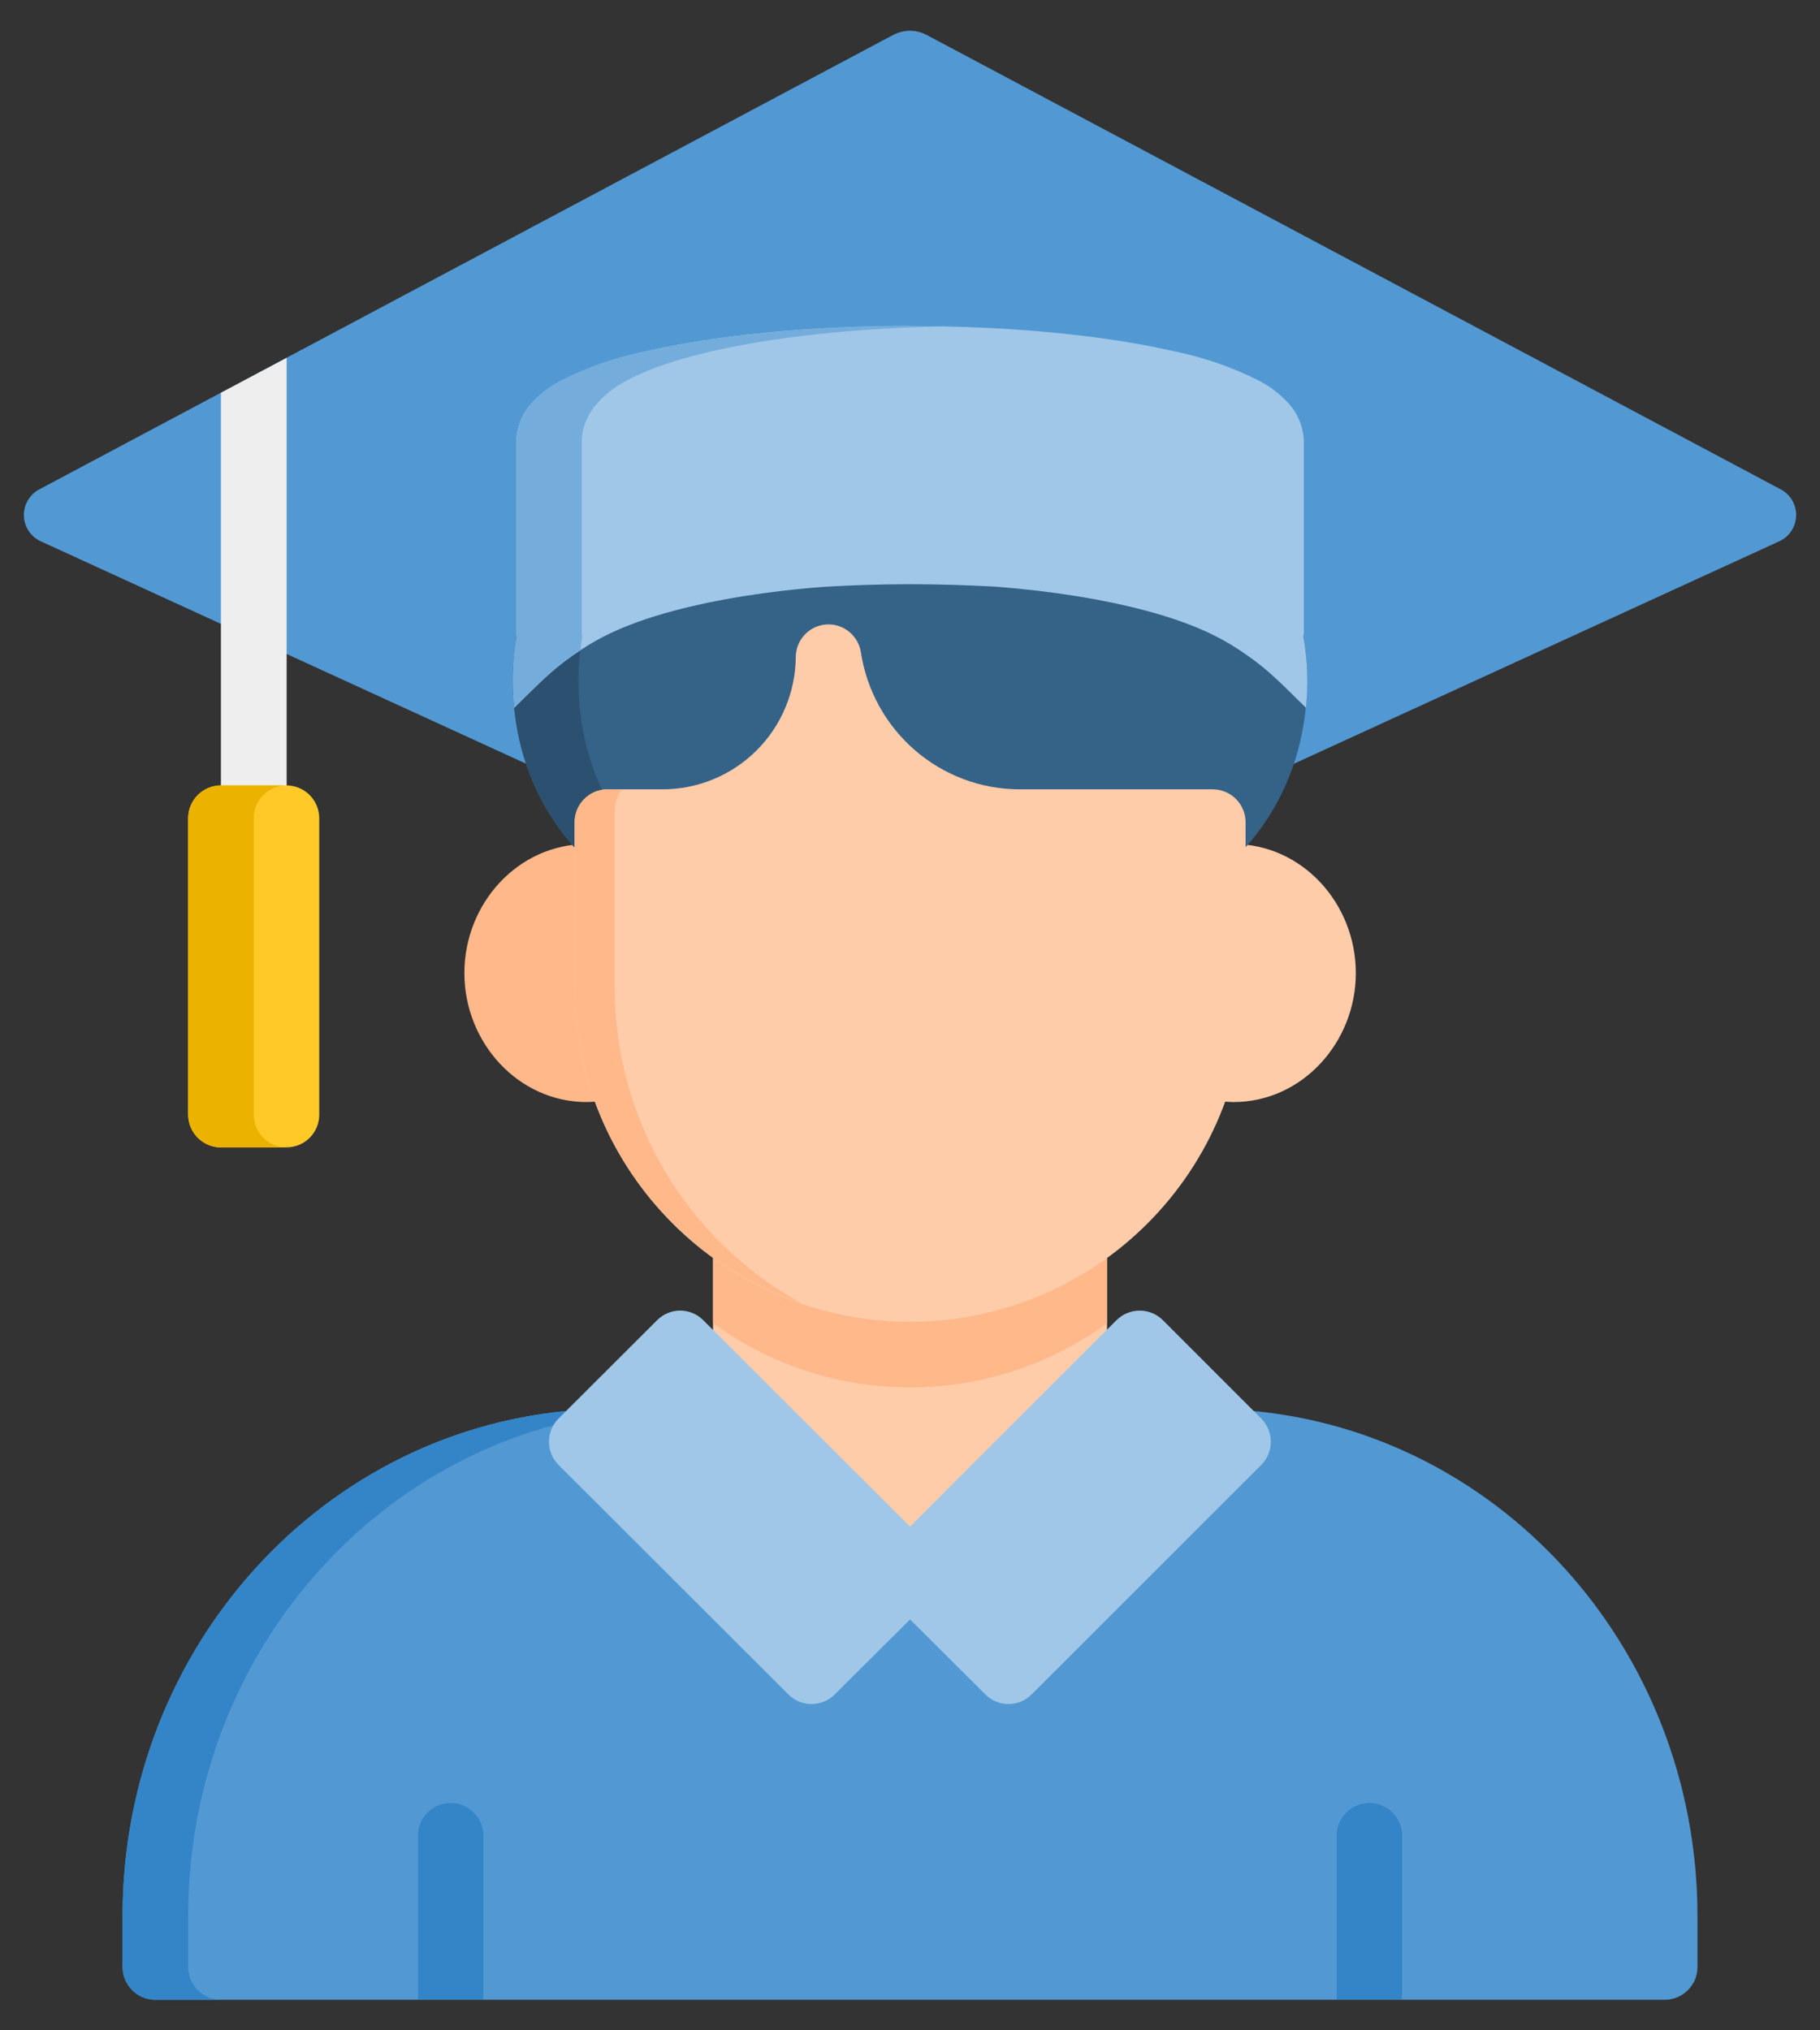
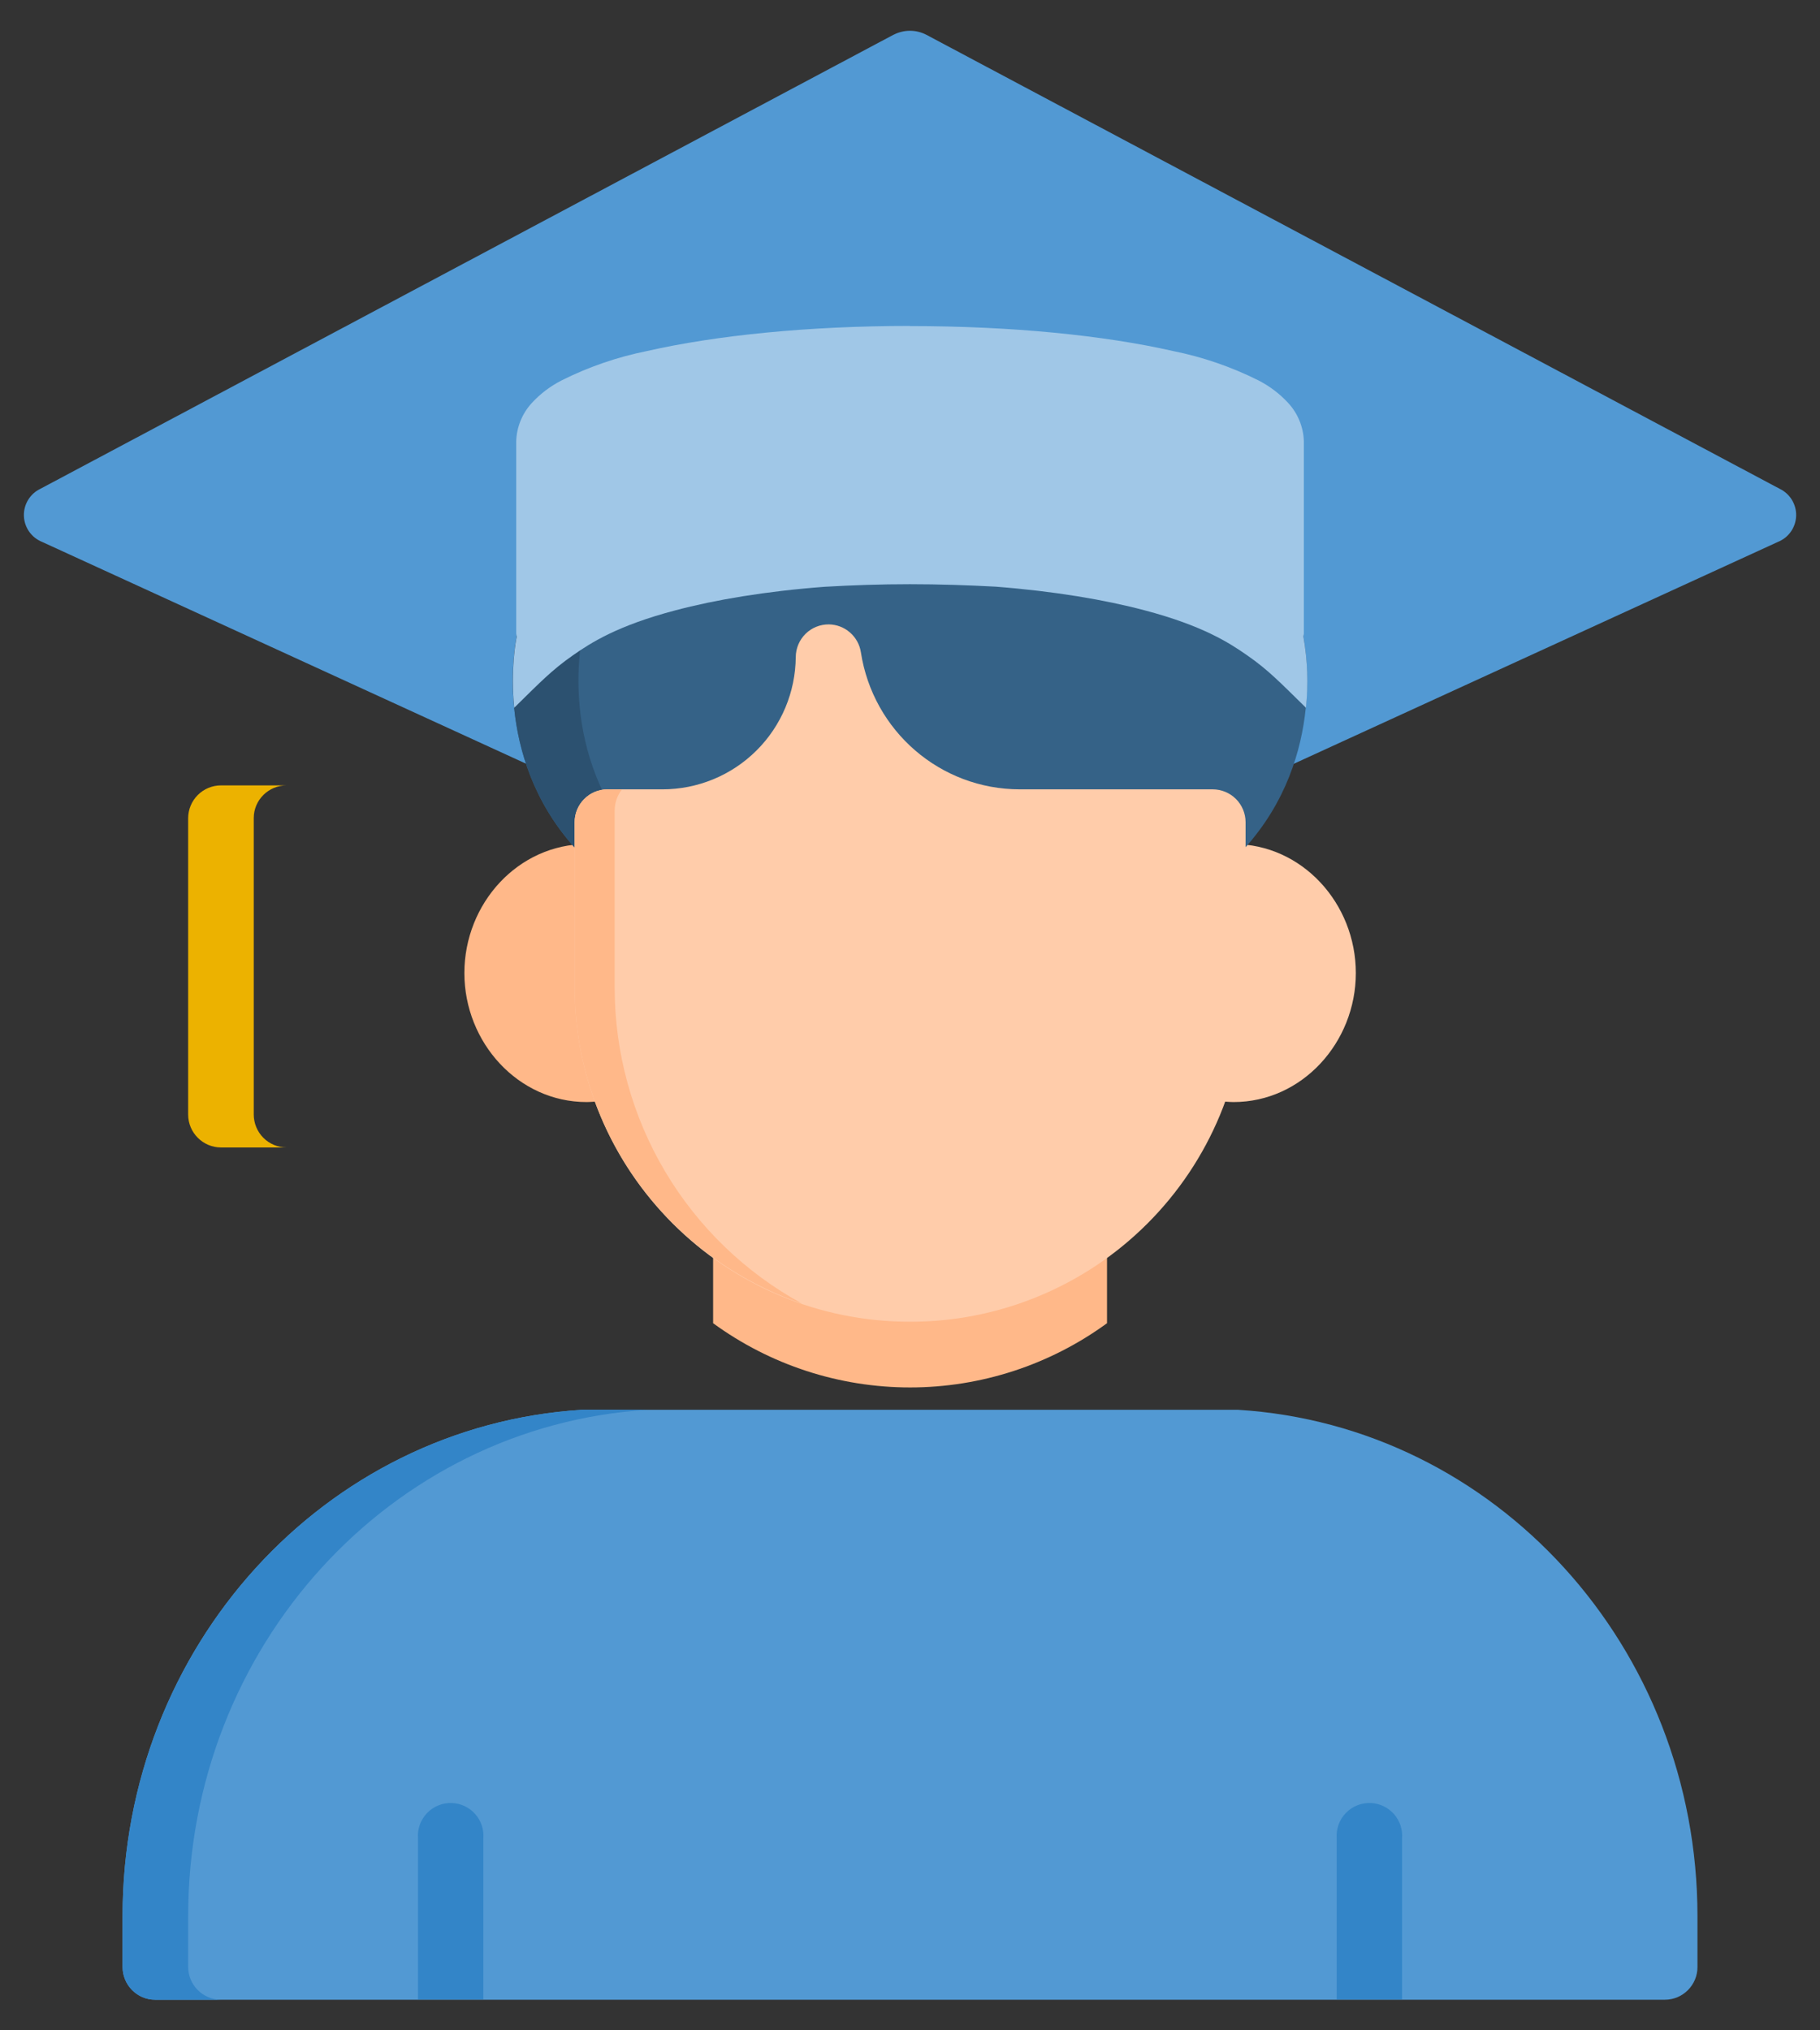
<svg xmlns="http://www.w3.org/2000/svg" width="52" height="58" viewBox="0 0 52 58" fill="none">
  <rect x="0" y="0" width="52" height="58" fill="#333333" stroke="none" />
  <path d="M3.502 54.741V56.187C3.502 56.704 3.917 57.126 4.434 57.126H47.567C48.085 57.126 48.503 56.7 48.499 56.187V54.741C48.499 47.045 42.731 40.73 35.371 40.273H16.63C9.274 40.73 3.502 47.041 3.502 54.741Z" fill="#5299D3" />
-   <path d="M21.318 34.157C21.195 34.157 21.073 34.18 20.958 34.226C20.844 34.273 20.74 34.341 20.652 34.427C20.564 34.514 20.494 34.617 20.446 34.73C20.398 34.844 20.373 34.966 20.372 35.089V43.951C20.376 44.469 20.797 44.887 21.318 44.887H30.687C30.81 44.887 30.932 44.863 31.046 44.817C31.161 44.77 31.264 44.701 31.352 44.614C31.439 44.527 31.509 44.424 31.556 44.31C31.604 44.197 31.629 44.075 31.629 43.951V35.093C31.629 34.969 31.604 34.847 31.556 34.734C31.509 34.62 31.439 34.517 31.352 34.43C31.264 34.343 31.161 34.274 31.046 34.227C30.932 34.181 30.81 34.157 30.687 34.157H21.318Z" fill="#FFCCAA" />
  <path d="M21.317 34.157C21.069 34.157 20.83 34.254 20.654 34.429C20.477 34.603 20.377 34.841 20.375 35.089V37.8C22.009 38.992 23.979 39.635 26.002 39.635C28.024 39.635 29.995 38.992 31.629 37.8V35.089C31.627 34.841 31.527 34.603 31.35 34.429C31.173 34.254 30.935 34.157 30.686 34.157H21.317Z" fill="#FFB889" />
  <path d="M16.63 40.273C9.274 40.73 3.502 47.045 3.502 54.741V56.187C3.502 56.704 3.917 57.126 4.434 57.126H6.312C6.063 57.125 5.825 57.025 5.65 56.849C5.475 56.673 5.376 56.435 5.376 56.187V54.741C5.376 47.045 11.152 40.73 18.508 40.273H16.63Z" fill="#3385C8" />
-   <path d="M18.773 37.715L15.957 40.525C15.782 40.701 15.685 40.938 15.685 41.186C15.685 41.433 15.782 41.671 15.957 41.846L22.526 48.405C22.891 48.77 23.483 48.77 23.848 48.405L26.002 46.262L28.153 48.405C28.518 48.77 29.11 48.77 29.474 48.405L36.037 41.846C36.211 41.671 36.309 41.433 36.309 41.186C36.309 40.938 36.211 40.701 36.037 40.525L33.227 37.715C33.14 37.628 33.036 37.558 32.922 37.511C32.808 37.464 32.686 37.44 32.562 37.44C32.439 37.44 32.317 37.464 32.203 37.511C32.089 37.558 31.985 37.628 31.898 37.715L26.002 43.611L20.095 37.715C20.007 37.627 19.903 37.557 19.788 37.51C19.673 37.462 19.55 37.438 19.425 37.439C19.18 37.442 18.946 37.541 18.773 37.715Z" fill="#A0C7E7" />
  <path d="M25.531 0.991L1.153 13.964C1.008 14.033 0.886 14.144 0.803 14.281C0.719 14.419 0.678 14.577 0.683 14.738C0.688 14.899 0.74 15.055 0.832 15.186C0.925 15.318 1.053 15.42 1.202 15.48L15.354 21.965L15.776 21.192H36.221L36.64 21.968L50.799 15.48C50.948 15.42 51.077 15.318 51.169 15.186C51.261 15.055 51.313 14.899 51.318 14.738C51.323 14.577 51.282 14.419 51.198 14.281C51.115 14.144 50.993 14.033 50.849 13.964L26.47 0.995C26.325 0.919 26.163 0.879 25.999 0.879C25.835 0.879 25.673 0.919 25.527 0.995L25.531 0.991Z" fill="#5299D3" />
  <path d="M16.765 24.112C14.805 24.112 13.268 25.806 13.268 27.797C13.268 29.781 14.805 31.482 16.761 31.482C17.033 31.478 17.303 31.44 17.566 31.369V24.215C17.303 24.148 17.036 24.113 16.765 24.112Z" fill="#FFB889" />
  <path d="M38.738 27.797C38.738 29.781 37.2 31.482 35.244 31.482C34.972 31.478 34.702 31.44 34.44 31.369V24.215C34.702 24.148 34.972 24.113 35.244 24.112C37.2 24.112 38.738 25.806 38.738 27.797Z" fill="#FFCCAA" />
  <path d="M26.002 14.811C23.086 14.811 20.457 15.073 18.487 15.537C17.502 15.771 16.68 16.044 16.028 16.416C15.383 16.784 14.773 17.351 14.763 18.195C14.706 18.471 14.061 21.876 16.687 24.495L16.963 24.771H35.038L35.311 24.495C37.933 21.872 37.295 18.471 37.242 18.195C37.228 17.351 36.618 16.784 35.973 16.416C35.2 16.008 34.374 15.713 33.518 15.537C31.548 15.073 28.915 14.811 26.002 14.811Z" fill="#356287" />
  <path d="M18.487 15.537C17.502 15.771 16.68 16.044 16.028 16.416C15.386 16.784 14.773 17.351 14.759 18.195C14.706 18.471 14.061 21.876 16.687 24.495L16.963 24.771H18.841L18.561 24.495C15.939 21.876 16.58 18.471 16.634 18.195C16.648 17.351 17.261 16.784 17.906 16.416C18.554 16.044 19.376 15.771 20.361 15.537C22.115 15.122 24.404 14.881 26.938 14.828C26.626 14.825 26.321 14.811 26.002 14.811C23.086 14.811 20.457 15.073 18.487 15.537Z" fill="#2C5170" />
  <path d="M23.682 17.837C23.433 17.835 23.194 17.931 23.017 18.105C22.84 18.279 22.739 18.517 22.736 18.765C22.729 19.771 22.325 20.735 21.61 21.444C20.896 22.153 19.93 22.55 18.923 22.549H17.35C17.103 22.551 16.866 22.65 16.692 22.826C16.517 23.001 16.419 23.238 16.418 23.485V28.19C16.418 33.477 20.706 37.758 26.003 37.758C27.26 37.759 28.506 37.513 29.668 37.032C30.831 36.552 31.887 35.848 32.777 34.959C33.667 34.071 34.374 33.016 34.856 31.855C35.338 30.693 35.587 29.448 35.588 28.19V23.485C35.587 23.237 35.488 23 35.313 22.824C35.137 22.649 34.9 22.55 34.652 22.549H29.142C26.864 22.549 24.943 20.884 24.596 18.63C24.562 18.411 24.451 18.212 24.284 18.067C24.117 17.921 23.903 17.84 23.682 17.837Z" fill="#FFCCAA" />
-   <path d="M8.19 10.222L6.312 11.221V24.31H8.19V10.222Z" fill="#EEEEEE" />
-   <path d="M6.315 22.436C6.067 22.436 5.828 22.534 5.652 22.71C5.476 22.885 5.377 23.123 5.376 23.371V31.837C5.376 32.357 5.798 32.779 6.315 32.776H8.189C8.707 32.776 9.125 32.354 9.121 31.837V23.368C9.119 23.121 9.021 22.885 8.846 22.711C8.672 22.537 8.436 22.438 8.189 22.436H6.315Z" fill="#FFCA28" />
  <path d="M26.003 9.311C23.086 9.311 20.457 9.581 18.491 10.027C17.642 10.197 16.82 10.479 16.046 10.867C15.726 11.03 15.438 11.248 15.195 11.512C14.919 11.812 14.76 12.202 14.749 12.61V18.102C14.749 18.131 14.759 18.155 14.763 18.184V18.195C14.735 18.322 14.586 19.137 14.692 20.218C15.401 19.523 15.752 19.151 16.365 18.723C16.882 18.361 17.64 17.872 19.295 17.436C20.429 17.135 21.875 16.89 23.554 16.763C24.341 16.717 25.149 16.689 25.999 16.689C26.849 16.689 27.664 16.717 28.448 16.759C30.131 16.89 31.573 17.135 32.707 17.436C34.358 17.872 35.12 18.361 35.637 18.723C36.25 19.148 36.601 19.523 37.313 20.218C37.383 19.544 37.359 18.865 37.242 18.198L37.239 18.184C37.239 18.155 37.253 18.131 37.253 18.099V12.61C37.242 12.202 37.083 11.812 36.806 11.512C36.563 11.248 36.275 11.03 35.956 10.867C35.182 10.479 34.36 10.197 33.511 10.027C31.544 9.581 28.915 9.315 25.999 9.315L26.003 9.311Z" fill="#A0C7E7" />
  <path d="M6.315 22.436C6.067 22.436 5.828 22.534 5.652 22.71C5.476 22.885 5.377 23.123 5.376 23.371V31.84C5.376 32.357 5.798 32.779 6.315 32.779H8.189C8.066 32.779 7.943 32.755 7.829 32.707C7.715 32.66 7.611 32.59 7.524 32.503C7.437 32.415 7.368 32.311 7.321 32.197C7.274 32.083 7.25 31.96 7.25 31.837V23.368C7.25 22.854 7.672 22.436 8.189 22.436H6.315Z" fill="#ECB200" />
-   <path d="M16.049 10.863C15.73 11.027 15.442 11.245 15.199 11.508C14.92 11.809 14.761 12.2 14.749 12.61V18.099C14.749 18.131 14.759 18.155 14.763 18.184V18.195C14.735 18.322 14.586 19.134 14.692 20.214C15.401 19.52 15.752 19.151 16.365 18.723L16.584 18.574L16.634 18.195V18.184C16.634 18.155 16.623 18.131 16.623 18.099V12.61C16.623 12.174 16.829 11.781 17.07 11.512C17.314 11.247 17.603 11.027 17.924 10.863C18.572 10.516 19.384 10.254 20.369 10.027C22.116 9.63 24.408 9.375 26.938 9.325C26.626 9.319 26.314 9.315 26.003 9.315C23.086 9.315 20.457 9.581 18.491 10.027C17.643 10.196 16.822 10.477 16.049 10.863Z" fill="#74ADDC" />
  <path d="M17.35 22.549C17.103 22.551 16.866 22.65 16.692 22.826C16.517 23.001 16.419 23.238 16.418 23.485V28.19C16.418 32.393 19.136 35.95 22.909 37.237C21.291 36.351 19.941 35.047 19 33.46C18.06 31.874 17.563 30.063 17.562 28.219V23.155C17.562 22.936 17.637 22.723 17.768 22.553L17.35 22.549Z" fill="#FFB889" />
  <path d="M12.917 51.506C12.784 51.5 12.652 51.523 12.528 51.573C12.405 51.622 12.294 51.697 12.202 51.793C12.11 51.889 12.039 52.003 11.994 52.128C11.949 52.254 11.932 52.387 11.943 52.519V57.115H13.81V52.519C13.82 52.394 13.805 52.267 13.765 52.148C13.725 52.028 13.662 51.918 13.578 51.823C13.495 51.728 13.394 51.652 13.28 51.597C13.166 51.543 13.043 51.511 12.917 51.506ZM39.17 51.506C39.037 51.5 38.904 51.522 38.78 51.572C38.656 51.621 38.545 51.696 38.452 51.792C38.36 51.888 38.288 52.002 38.244 52.127C38.199 52.253 38.181 52.386 38.192 52.519V57.115H40.059V52.519C40.069 52.394 40.054 52.268 40.015 52.148C39.975 52.029 39.912 51.919 39.829 51.824C39.746 51.73 39.645 51.653 39.532 51.598C39.418 51.543 39.295 51.512 39.17 51.506Z" fill="#3385C8" />
</svg>